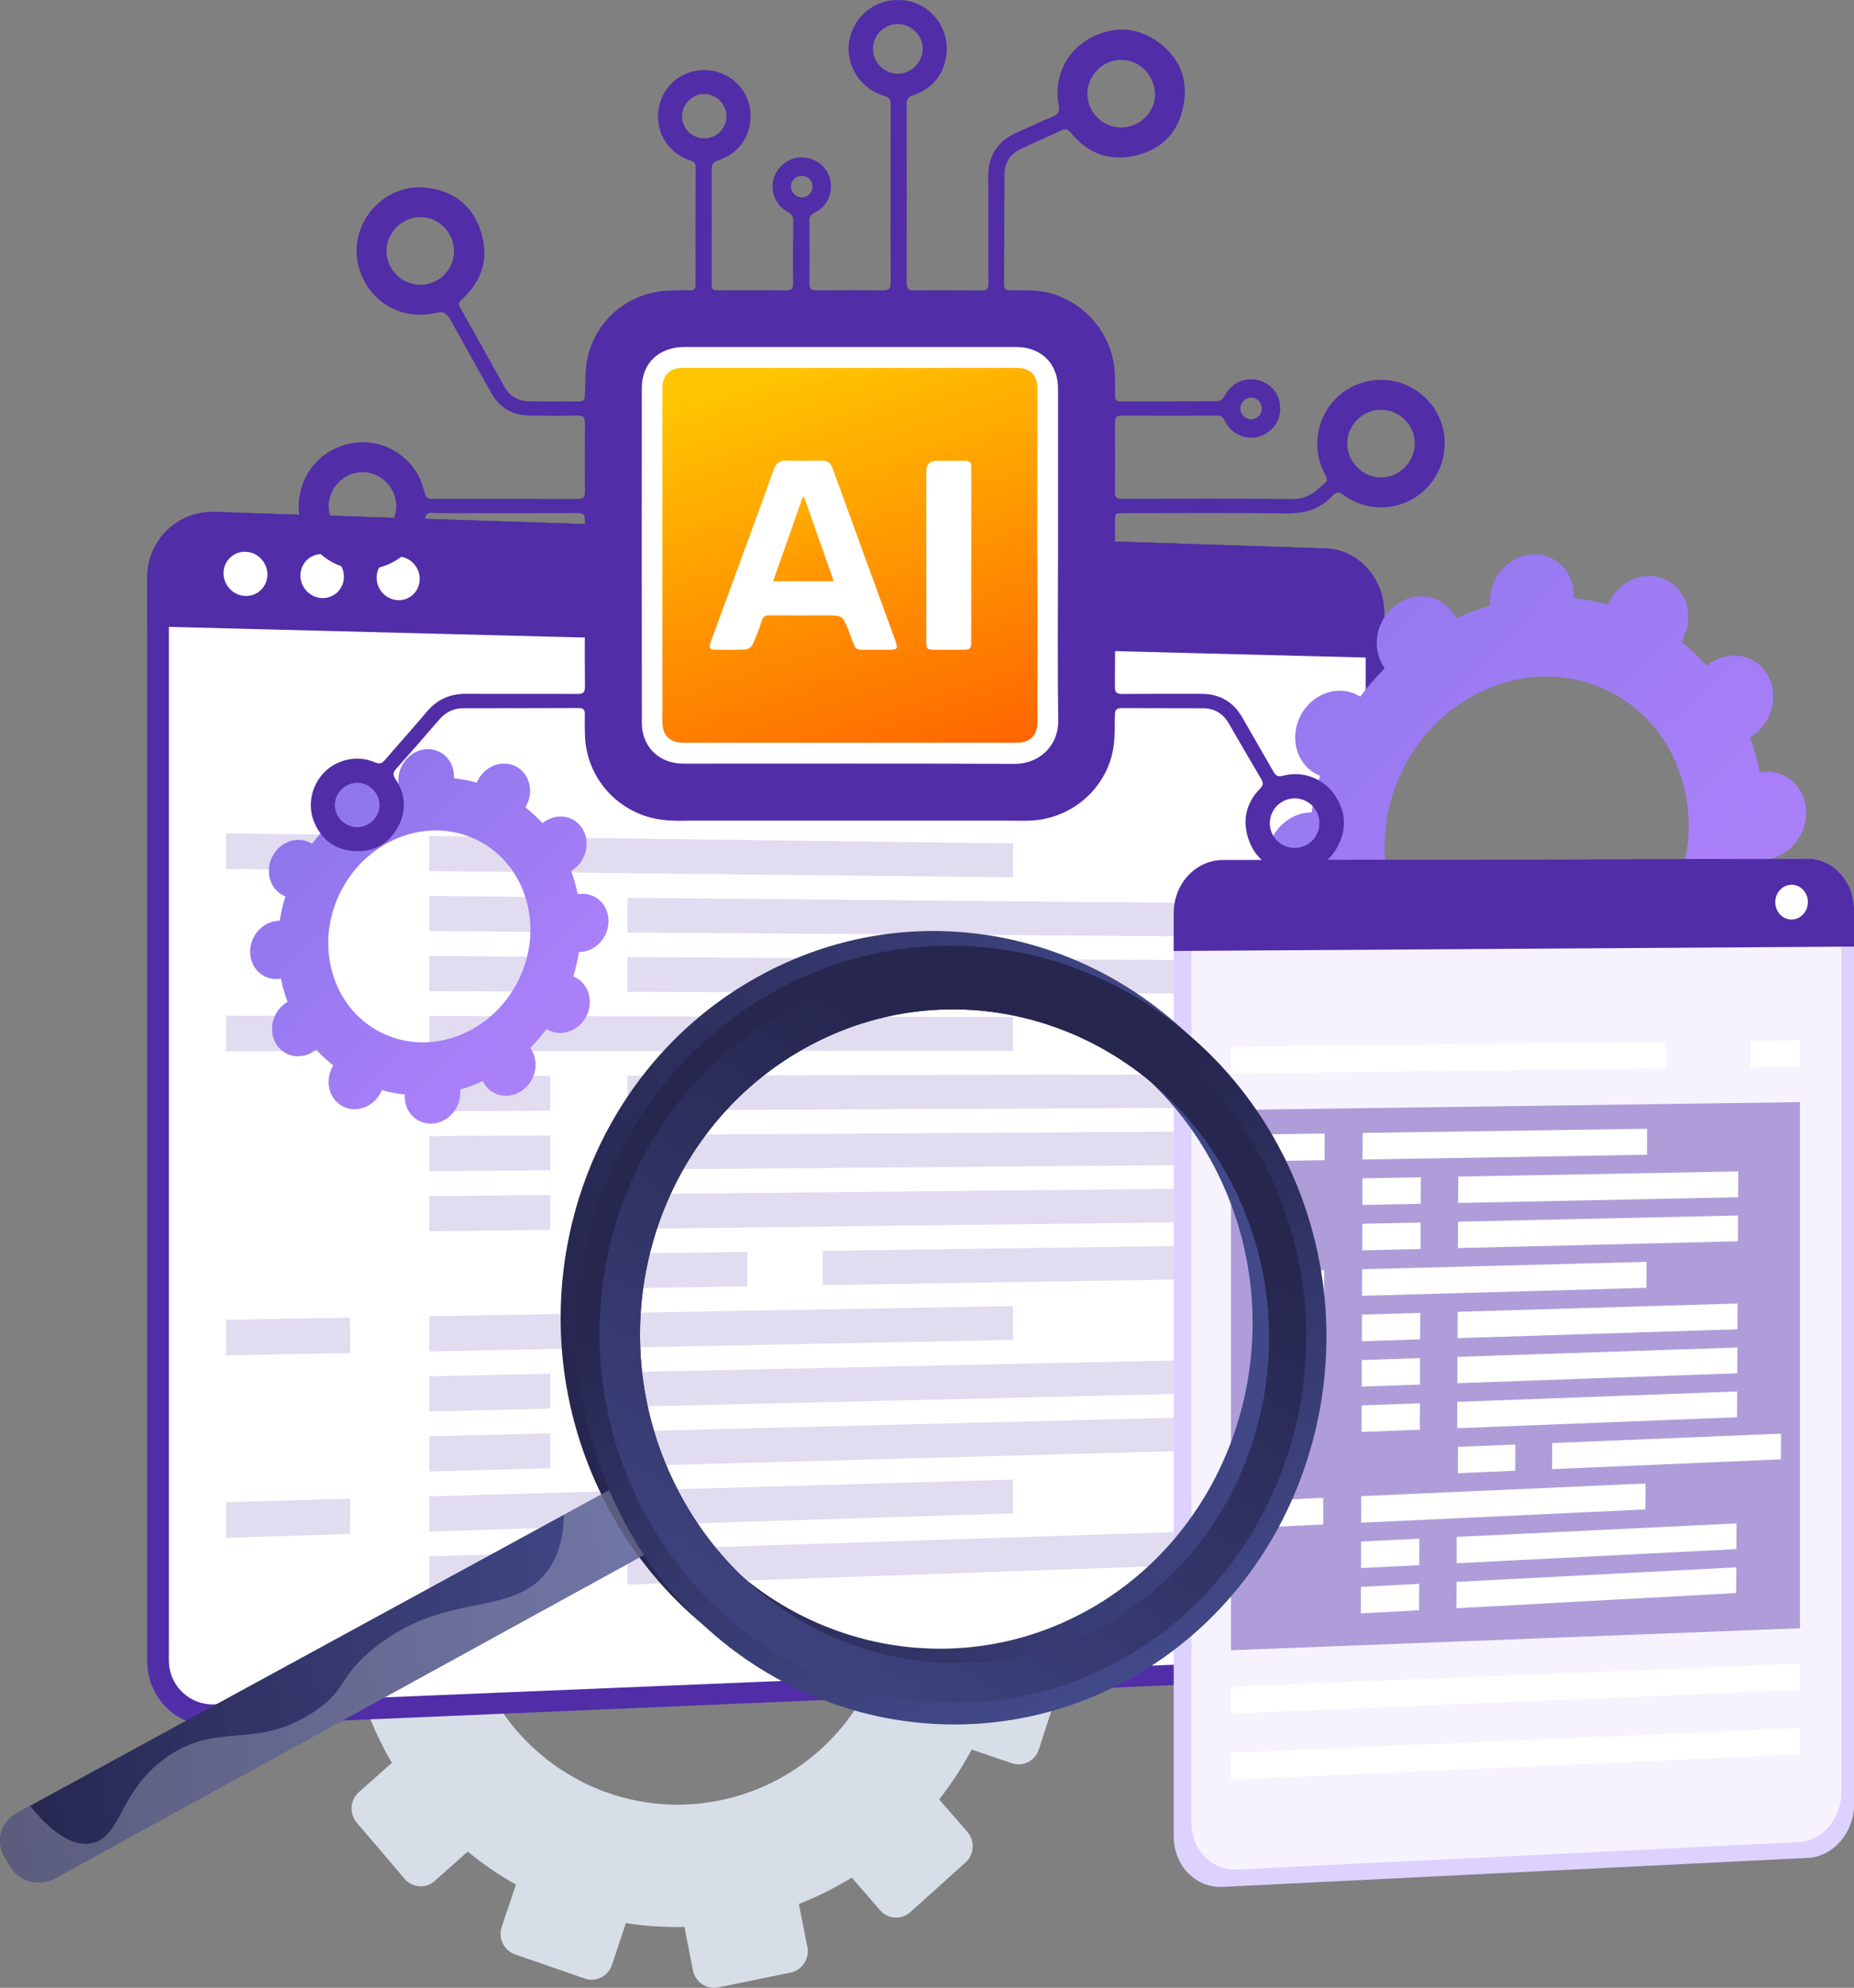
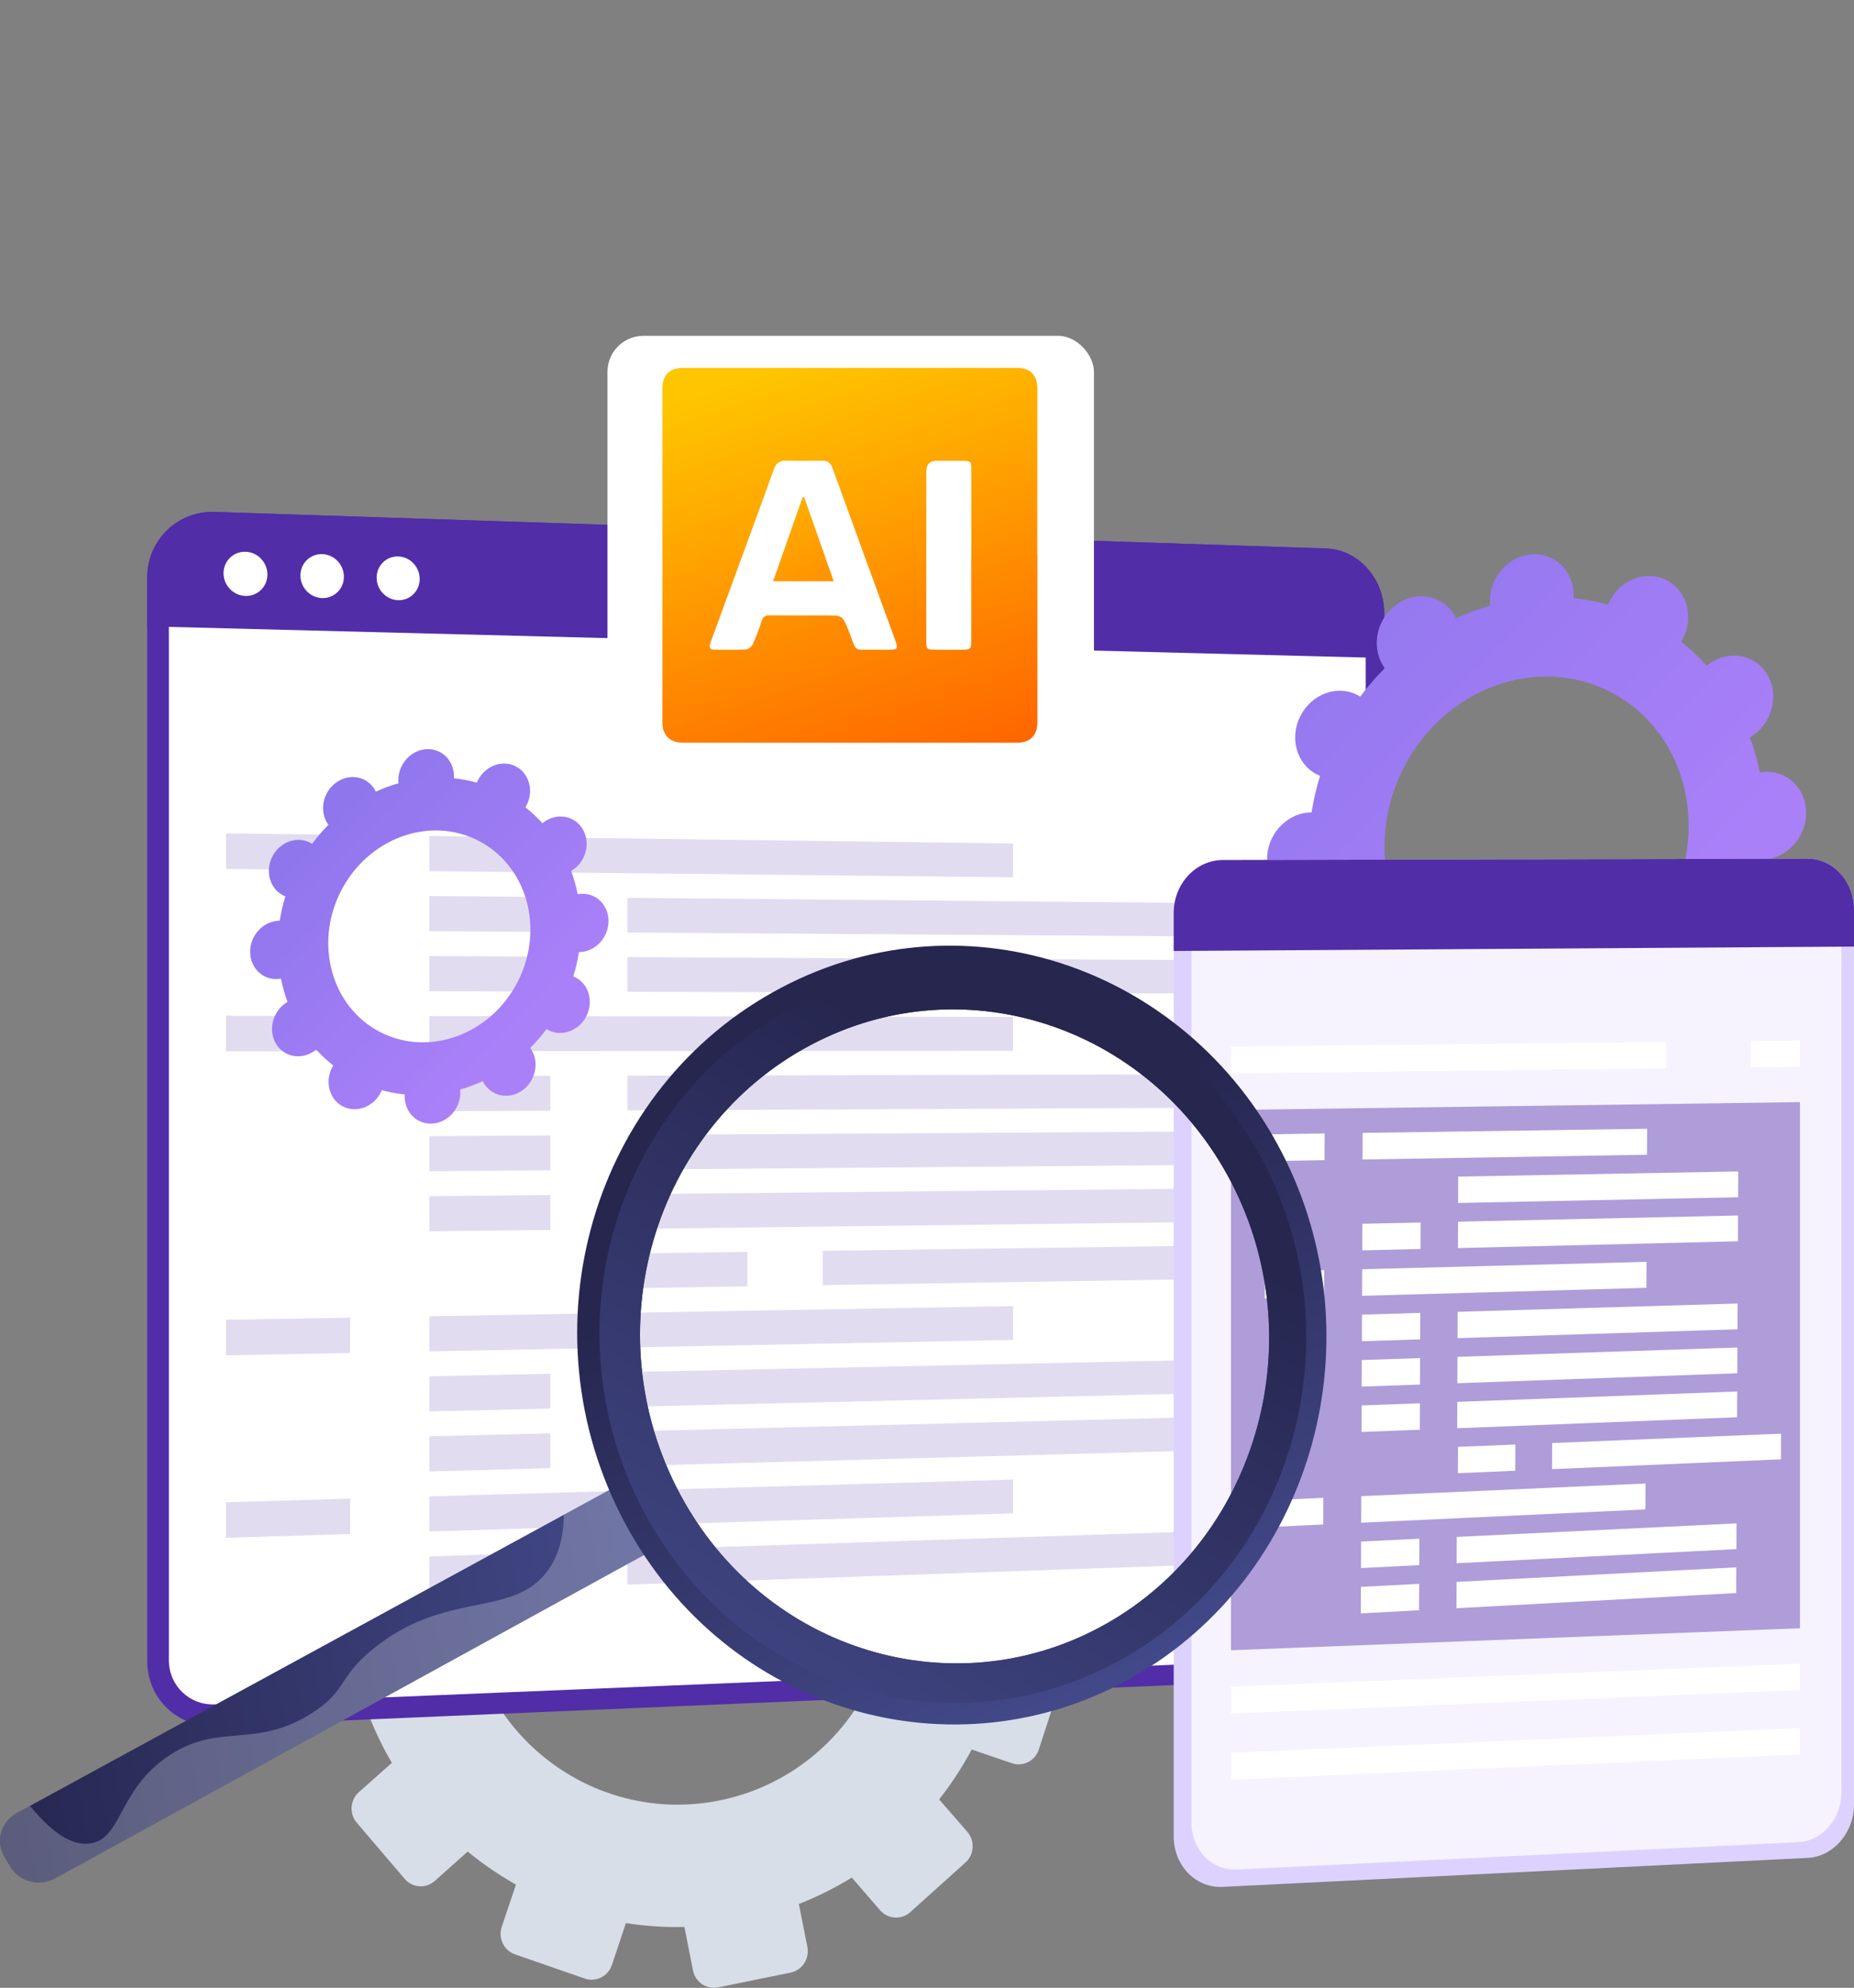
<svg xmlns="http://www.w3.org/2000/svg" xmlns:xlink="http://www.w3.org/1999/xlink" viewBox="0 0 777.26 833.17" width="777.26" height="833.17">
  <rect x="0" y="0" width="777.26" height="833.17" fill="#808080" stroke="none" />
  <defs>
    <linearGradient id="d" x1="690.26" y1="395.59" x2="246.65" y2="-39.9" gradientUnits="userSpaceOnUse">
      <stop offset="0" stop-color="#aa80f9" />
      <stop offset="1" stop-color="#6165d7" />
    </linearGradient>
    <linearGradient id="e" x1="220.2" y1="431.95" x2="-18.01" y2="198.11" xlink:href="#d" />
    <linearGradient id="f" x1="-7717.04" y1="1523.19" x2="-7412.43" y2="1523.19" gradientTransform="translate(-7575.41 739.64) rotate(168.35) scale(1 -1)" gradientUnits="userSpaceOnUse">
      <stop offset="0" stop-color="#444b8c" />
      <stop offset="1" stop-color="#26264f" />
    </linearGradient>
    <linearGradient id="g" x1="-7997.97" y1="1427.04" x2="-7683.67" y2="1427.04" xlink:href="#f" />
    <linearGradient id="h" x1="-6194.86" y1="17.96" x2="-6353.11" y2="-159.23" gradientTransform="translate(6372.39 2597.64) rotate(17.83)" xlink:href="#f" />
    <linearGradient id="i" x1="-6364.19" y1="106.05" x2="-6286.68" y2="-203.6" gradientTransform="translate(6372.39 2597.64) rotate(17.83)" xlink:href="#f" />
    <linearGradient id="j" x1="318.25" y1="118.32" x2="407.66" y2="387.24" gradientUnits="userSpaceOnUse">
      <stop offset=".13" stop-color="#ffc500" />
      <stop offset="1" stop-color="#ff4300" />
    </linearGradient>
    <linearGradient id="k" x1="300.26" y1="167.59" x2="386.5" y2="333.52" xlink:href="#j" />
  </defs>
  <g>
    <g id="b">
      <g id="c">
        <path d="m230.22,517.11l3.42,17.5c-7.62,3.02-14.89,6.64-21.73,10.85l-11.67-13.4c-3.18-3.66-8.74-4-12.41-.77l-22.97,20.25c-3.68,3.24-4.08,8.84-.9,12.51l11.77,13.59c-5.06,6.36-9.59,13.15-13.5,20.3l-17.05-5.8c-4.6-1.56-9.63.95-11.23,5.61l-10.06,29.2c-1.61,4.68.81,9.75,5.42,11.32l17.11,5.85c-1.27,7.99-1.84,16.16-1.71,24.43l-17.9,3.65c-4.81.98-7.97,5.72-7.06,10.59l5.69,30.5c.91,4.89,5.56,8.06,10.38,7.07l17.95-3.66c2.9,7.76,6.41,15.18,10.52,22.15l-13.81,12.27c-3.72,3.31-4.14,9.04-.92,12.81l20.13,23.59c3.23,3.78,8.87,4.15,12.59.83l13.8-12.31c6.33,5.2,13.09,9.83,20.22,13.85l-5.94,17.65c-1.61,4.78.88,9.97,5.55,11.59l29.26,10.14c4.68,1.62,9.78-.95,11.38-5.74l5.85-17.52c8.03,1.28,16.24,1.81,24.55,1.63l3.54,18.13c.97,4.96,5.7,8.19,10.56,7.2l30.4-6.2c4.86-.99,8-5.82,7.02-10.78l-3.56-17.98c7.79-3.06,15.21-6.76,22.19-11.07l11.84,13.67c3.29,3.8,8.96,4.17,12.67.83l23.17-20.83c3.7-3.33,4.03-9.09.74-12.87l-11.8-13.55c5.15-6.55,9.72-13.56,13.65-20.92l16.81,5.74c4.7,1.61,9.76-.95,11.31-5.7l9.66-29.67c1.54-4.74-1.01-9.86-5.7-11.46l-16.65-5.66c1.19-8.18,1.64-16.53,1.37-24.98l17.17-3.5c4.82-.98,7.91-5.73,6.9-10.6l-6.29-30.38c-1-4.85-5.71-7.98-10.52-7l-17.12,3.49c-3.07-7.81-6.75-15.26-11.03-22.23l13-11.59c3.66-3.26,3.98-8.89.72-12.57l-20.33-23c-3.25-3.67-8.83-4.02-12.49-.77l-13.08,11.63c-6.41-5.1-13.24-9.64-20.43-13.53l5.56-16.65c1.55-4.63-.95-9.65-5.57-11.19l-28.86-9.68c-4.61-1.55-9.61.95-11.16,5.57l-5.62,16.69c-7.94-1.18-16.06-1.63-24.27-1.38l-3.44-17.35c-.95-4.77-5.58-7.85-10.34-6.88l-29.8,6.08c-4.77.97-7.87,5.63-6.94,10.41Zm-34,165.9c-9.38-49.06,22.25-96.61,70.59-106.47,48.34-9.86,95.51,21.62,105.42,70.58,9.97,49.25-21.52,97.48-70.39,107.45-48.87,9.97-96.18-22.19-105.61-71.55Z" fill="#d8dee8" />
        <path d="m385.05,438.8l1,5.15c-2.24.89-4.38,1.95-6.39,3.19l-3.43-3.94c-.94-1.08-2.57-1.18-3.65-.23l-6.76,5.95c-1.08.95-1.2,2.6-.27,3.68l3.46,4c-1.49,1.87-2.82,3.87-3.97,5.97l-5.01-1.71c-1.35-.46-2.83.28-3.3,1.65l-2.96,8.59c-.47,1.38.24,2.87,1.59,3.33l5.03,1.72c-.37,2.35-.54,4.75-.5,7.19l-5.26,1.07c-1.41.29-2.34,1.68-2.08,3.11l1.67,8.97c.27,1.44,1.63,2.37,3.05,2.08l5.28-1.08c.85,2.28,1.89,4.46,3.09,6.51l-4.06,3.61c-1.09.97-1.22,2.66-.27,3.77l5.92,6.94c.95,1.11,2.61,1.22,3.7.24l4.06-3.62c1.86,1.53,3.85,2.89,5.95,4.07l-1.75,5.19c-.47,1.41.26,2.93,1.63,3.41l8.61,2.98c1.38.48,2.88-.28,3.35-1.69l1.72-5.15c2.36.38,4.78.53,7.22.48l1.04,5.33c.28,1.46,1.68,2.41,3.1,2.12l8.94-1.82c1.43-.29,2.35-1.71,2.06-3.17l-1.05-5.29c2.29-.9,4.47-1.99,6.53-3.26l3.48,4.02c.97,1.12,2.64,1.23,3.73.24l6.81-6.13c1.09-.98,1.19-2.67.22-3.79l-3.47-3.99c1.51-1.93,2.86-3.99,4.02-6.15l4.94,1.69c1.38.47,2.87-.28,3.33-1.68l2.84-8.72c.45-1.39-.3-2.9-1.68-3.37l-4.9-1.66c.35-2.41.48-4.86.4-7.35l5.05-1.03c1.42-.29,2.33-1.68,2.03-3.12l-1.85-8.93c-.3-1.43-1.68-2.35-3.09-2.06l-5.03,1.03c-.9-2.3-1.98-4.49-3.24-6.54l3.82-3.41c1.08-.96,1.17-2.61.21-3.7l-5.98-6.76c-.95-1.08-2.6-1.18-3.67-.23l-3.85,3.42c-1.89-1.5-3.89-2.83-6.01-3.98l1.63-4.9c.45-1.36-.28-2.84-1.64-3.29l-8.49-2.85c-1.36-.45-2.83.28-3.28,1.64l-1.65,4.91c-2.34-.35-4.72-.48-7.14-.41l-1.01-5.1c-.28-1.4-1.64-2.31-3.04-2.02l-8.76,1.79c-1.4.29-2.32,1.66-2.04,3.06Zm-10,48.79c-2.76-14.43,6.54-28.41,20.76-31.31,14.22-2.9,28.09,6.36,31,20.76,2.93,14.48-6.33,28.67-20.7,31.6-14.37,2.93-28.28-6.53-31.06-21.04Z" fill="#d8dee8" />
        <path d="m555.94,229.87l-465.88-15.31c-15.62-.51-28.34,11.81-28.34,27.53v454.07c0,15.72,12.72,27.92,28.34,27.25l465.88-19.89c13.48-.58,24.36-12.8,24.36-27.32v-419.25c0-14.51-10.88-26.63-24.36-27.08Z" fill="#512da8" />
        <path d="m90.06,714.35c-10.63.44-19.27-7.86-19.27-18.55V242.35c0-10.68,8.64-19.07,19.27-18.74l465.88,14.68c9.18.29,16.6,8.54,16.6,18.43v419.77c0,9.89-7.42,18.22-16.6,18.6l-465.88,19.27Z" fill="#fff" />
        <path d="m555.94,229.87l-465.88-15.31c-15.62-.51-28.34,11.81-28.34,27.53v20.42l518.58,13.29v-18.85c0-14.51-10.88-26.63-24.36-27.08Z" fill="#512da8" />
        <path d="m112.11,240.79c0,5.11-4.11,9.13-9.19,8.99-5.09-.14-9.21-4.41-9.21-9.53s4.13-9.14,9.21-8.99c5.08.15,9.19,4.42,9.19,9.52Z" fill="#fff" />
        <path d="m144.18,241.72c0,5.08-4.07,9.09-9.1,8.95-5.04-.14-9.13-4.38-9.13-9.48s4.09-9.1,9.13-8.95c5.03.15,9.1,4.4,9.1,9.48Z" fill="#fff" />
        <path d="m175.95,242.65c0,5.06-4.03,9.05-9.01,8.91-4.99-.14-9.04-4.36-9.04-9.43s4.05-9.06,9.04-8.91c4.98.15,9.01,4.37,9.01,9.43Z" fill="#fff" />
        <polygon points="340.83 319.31 94.75 314.89 94.75 329.36 340.83 333.25 340.83 319.31" fill="#fff" />
        <g opacity=".17">
          <polygon points="146.78 364.75 94.75 364.2 94.75 349.28 146.78 349.95 146.78 364.75" fill="#512da8" />
          <polygon points="424.7 367.71 179.99 365.11 179.99 350.37 424.7 353.52 424.7 367.71" fill="#512da8" />
          <polygon points="230.71 390.62 179.99 390.27 179.99 375.54 230.71 376 230.71 390.62" fill="#512da8" />
          <polygon points="501.83 392.48 263.09 390.84 263.09 376.29 501.83 378.46 501.83 392.48" fill="#512da8" />
          <polygon points="230.71 415.59 179.99 415.43 179.99 400.7 230.71 400.97 230.71 415.59" fill="#512da8" />
          <polygon points="501.83 416.42 263.09 415.69 263.09 401.14 501.83 402.4 501.83 416.42" fill="#512da8" />
          <polygon points="146.78 440.62 94.75 440.66 94.75 425.74 146.78 425.81 146.78 440.62" fill="#512da8" />
          <polygon points="424.7 440.42 179.99 440.59 179.99 425.86 424.7 426.23 424.7 440.42" fill="#512da8" />
          <polygon points="230.71 465.53 179.99 465.76 179.99 451.03 230.71 450.91 230.71 465.53" fill="#512da8" />
          <polygon points="501.83 464.31 263.09 465.38 263.09 450.84 501.83 450.29 501.83 464.31" fill="#512da8" />
          <polygon points="230.71 490.5 179.99 490.92 179.99 476.19 230.71 475.88 230.71 490.5" fill="#512da8" />
          <polygon points="501.83 488.25 263.09 490.23 263.09 475.68 501.83 474.24 501.83 488.25" fill="#512da8" />
          <polygon points="230.71 515.47 179.99 516.08 179.99 501.35 230.71 500.85 230.71 515.47" fill="#512da8" />
          <polygon points="501.83 512.2 263.09 515.08 263.09 500.53 501.83 498.18 501.83 512.2" fill="#512da8" />
          <polygon points="313.32 539.13 263.87 539.92 263.87 525.37 313.32 524.7 313.32 539.13" fill="#512da8" />
          <polygon points="538.88 535.55 344.9 538.63 344.9 524.26 538.88 521.62 538.88 535.55" fill="#512da8" />
          <polygon points="146.78 567.06 94.75 568.08 94.75 553.16 146.78 552.26 146.78 567.06" fill="#512da8" />
          <polygon points="424.7 561.6 179.99 566.41 179.99 551.68 424.7 547.41 424.7 561.6" fill="#512da8" />
          <polygon points="230.71 590.38 179.99 591.57 179.99 576.84 230.71 575.76 230.71 590.38" fill="#512da8" />
          <polygon points="501.83 584.03 263.09 589.62 263.09 575.08 501.83 570.01 501.83 584.03" fill="#512da8" />
          <polygon points="230.71 615.35 179.99 616.73 179.99 602 230.71 600.74 230.71 615.35" fill="#512da8" />
          <polygon points="501.83 607.97 263.09 614.47 263.09 599.93 501.83 593.96 501.83 607.97" fill="#512da8" />
          <polygon points="146.78 642.93 94.75 644.54 94.75 629.62 146.78 628.12 146.78 642.93" fill="#512da8" />
          <polygon points="424.7 634.31 179.99 641.9 179.99 627.17 424.7 620.12 424.7 634.31" fill="#512da8" />
          <polygon points="230.71 665.3 179.99 667.06 179.99 652.33 230.71 650.68 230.71 665.3" fill="#512da8" />
          <polygon points="501.83 655.86 263.09 664.17 263.09 649.62 501.83 641.84 501.83 655.86" fill="#512da8" />
        </g>
        <g opacity="0">
          <path d="m374.85,404.42c-54.41-79.18-148.6-53.99-208.18-141.47-10.75-15.78-18.04-31.83-23.04-46.64l-53.57-1.76c-15.62-.51-28.34,11.81-28.34,27.53v454.07c0,15.72,12.72,27.92,28.34,27.25l448.82-19.16c-10.28-14.83-99.83-69.75-122.97-154.08-21.16-77.12-8.23-97.96-41.06-145.73Z" fill="#512da8" />
        </g>
        <path d="m719.41,409.51c8.5,4.31,19.17.35,23.84-8.85,4.67-9.2,1.57-20.15-6.93-24.47-.44-.22-.89-.41-1.34-.59,1.58-5.09,2.77-10.22,3.57-15.35.49,0,.98,0,1.47-.05,9.69-.86,17.39-9.77,17.18-19.9-.2-10.12-8.23-17.63-17.92-16.77-.51.05-1,.13-1.5.21-1.01-5.02-2.4-9.92-4.15-14.66.45-.26.89-.53,1.32-.83,8.29-5.81,10.94-17.28,5.92-25.61-5.02-8.34-15.82-10.38-24.11-4.57-.42.3-.83.62-1.22.95-3.28-3.62-6.87-6.98-10.75-10.04.27-.45.54-.9.78-1.38,4.67-9.2,1.57-20.15-6.93-24.47-8.5-4.31-19.17-.35-23.84,8.85-.24.48-.45.96-.65,1.45-4.77-1.33-9.6-2.25-14.45-2.76.03-.51.05-1.02.04-1.54-.2-10.12-8.23-17.63-17.92-16.77-9.69.86-17.39,9.77-17.18,19.9.01.53.06,1.05.11,1.56-4.86,1.39-9.64,3.16-14.29,5.3-.22-.45-.45-.9-.71-1.34-5.02-8.34-15.82-10.38-24.11-4.57-8.29,5.81-10.94,17.28-5.92,25.61.26.43.54.83.83,1.22-3.67,3.67-7.11,7.66-10.29,11.94-.41-.26-.83-.51-1.27-.73-8.5-4.31-19.17-.35-23.84,8.85-4.67,9.2-1.57,20.15,6.93,24.47.44.22.89.41,1.34.59-1.58,5.09-2.77,10.22-3.57,15.35-.49,0-.98,0-1.47.05-9.69.86-17.39,9.77-17.18,19.9.2,10.12,8.23,17.63,17.92,16.77.51-.04,1-.12,1.5-.21,1.01,5.02,2.4,9.92,4.15,14.66-.45.26-.89.53-1.32.83-8.29,5.81-10.94,17.28-5.92,25.61,5.02,8.34,15.82,10.38,24.11,4.57.43-.3.83-.62,1.22-.95,3.28,3.62,6.87,6.98,10.76,10.04-.27.45-.54.9-.78,1.38-4.67,9.2-1.57,20.15,6.93,24.47,8.5,4.31,19.17.35,23.84-8.85.24-.48.45-.96.65-1.45,4.77,1.33,9.6,2.25,14.45,2.76-.03.51-.05,1.02-.04,1.54.2,10.12,8.23,17.63,17.92,16.77,9.69-.86,17.39-9.77,17.18-19.9-.01-.53-.05-1.05-.11-1.56,4.86-1.39,9.64-3.16,14.29-5.3.22.45.45.9.71,1.34,5.02,8.34,15.82,10.38,24.11,4.57,8.29-5.81,10.94-17.28,5.92-25.61-.26-.43-.54-.83-.83-1.22,3.67-3.67,7.11-7.66,10.29-11.94.41.26.83.51,1.27.73Zm-105.91,1.34c-30.85-15.66-42.11-55.44-25.15-88.84,16.96-33.4,55.71-47.78,86.56-32.12,30.85,15.66,42.11,55.44,25.15,88.84-16.96,33.4-55.71,47.78-86.56,32.12Z" fill="url(#d)" />
        <path d="m229.98,431.78c5.65,2.87,12.74.23,15.85-5.88,3.1-6.12,1.04-13.4-4.6-16.26-.29-.15-.59-.27-.89-.39,1.05-3.38,1.84-6.79,2.37-10.21.32,0,.65,0,.98-.04,6.44-.57,11.56-6.49,11.42-13.22-.13-6.73-5.47-11.72-11.91-11.14-.34.03-.67.08-1,.14-.67-3.33-1.6-6.59-2.76-9.75.3-.17.59-.35.88-.55,5.51-3.86,7.27-11.48,3.94-17.03-3.34-5.54-10.51-6.9-16.03-3.04-.28.2-.55.41-.81.63-2.18-2.41-4.57-4.64-7.15-6.67.18-.3.36-.6.52-.92,3.1-6.12,1.04-13.4-4.6-16.26-5.65-2.87-12.74-.23-15.85,5.88-.16.32-.3.64-.43.96-3.17-.88-6.38-1.5-9.61-1.83.02-.34.04-.68.03-1.03-.14-6.73-5.47-11.72-11.91-11.14-6.44.57-11.56,6.5-11.42,13.22,0,.35.04.7.07,1.04-3.23.92-6.41,2.1-9.5,3.52-.15-.3-.3-.6-.47-.89-3.34-5.54-10.51-6.9-16.03-3.04-5.51,3.86-7.27,11.48-3.94,17.03.17.28.36.55.55.81-2.44,2.44-4.73,5.09-6.84,7.94-.27-.17-.55-.34-.84-.49-5.65-2.87-12.74-.23-15.85,5.88-3.1,6.11-1.04,13.4,4.6,16.26.29.15.59.27.89.39-1.05,3.38-1.84,6.79-2.37,10.21-.32,0-.65,0-.98.04-6.44.57-11.56,6.5-11.42,13.22.13,6.73,5.47,11.72,11.91,11.14.34-.03.67-.08,1-.14.67,3.33,1.59,6.59,2.76,9.75-.3.17-.59.35-.88.55-5.51,3.86-7.27,11.48-3.94,17.02,3.34,5.54,10.51,6.9,16.03,3.04.28-.2.55-.41.81-.63,2.18,2.41,4.57,4.64,7.15,6.67-.18.3-.36.6-.52.92-3.1,6.11-1.04,13.4,4.6,16.26,5.65,2.87,12.74.23,15.85-5.88.16-.32.3-.64.43-.96,3.17.88,6.38,1.5,9.61,1.83-.02.34-.04.68-.03,1.03.14,6.73,5.47,11.72,11.91,11.14,6.44-.57,11.56-6.5,11.42-13.22,0-.35-.04-.7-.07-1.04,3.23-.92,6.41-2.1,9.5-3.52.15.3.3.6.47.89,3.34,5.54,10.51,6.9,16.03,3.04,5.51-3.86,7.27-11.48,3.94-17.03-.17-.28-.36-.55-.55-.81,2.44-2.44,4.73-5.09,6.84-7.94.27.17.55.34.84.49Zm-70.4.89c-20.5-10.41-27.99-36.85-16.72-59.05,11.27-22.2,37.03-31.76,57.54-21.35,20.5,10.41,27.99,36.85,16.72,59.05-11.27,22.2-37.03,31.76-57.54,21.35Z" fill="url(#e)" />
        <path d="m757.85,359.91l-245.19.56c-11.37.03-20.6,9.97-20.6,22.21v387.02c0,12.24,9.23,21.71,20.6,21.14l245.19-12.15c10.74-.53,19.42-10.58,19.42-22.43v-374.92c0-11.86-8.68-21.45-19.42-21.43Z" fill="#ddd2ff" />
        <path d="m499.5,763.96v-375.87c0-11.34,8.55-20.55,19.07-20.58l235.38-.72c9.96-.03,18.02,8.86,18.02,19.86v364.64c0,11-8.06,20.31-18.02,20.79l-235.38,11.48c-10.52.51-19.07-8.26-19.07-19.6Z" fill="#fff" opacity=".74" />
        <path d="m757.85,359.91l-245.19.56c-11.37.03-20.6,9.97-20.6,22.21v15.9l285.21-1.84v-15.4c0-11.86-8.68-21.45-19.42-21.43Z" fill="#512da8" />
-         <path d="m757.93,378.07c0,4.03-3.06,7.31-6.83,7.33-3.78.02-6.84-3.23-6.84-7.26s3.06-7.31,6.84-7.33c3.77-.01,6.83,3.24,6.83,7.26Z" fill="#fff" />
        <polygon points="754.61 682.44 516.07 691.66 516.07 465.22 754.61 461.93 754.61 682.44" fill="#512da8" opacity=".43" />
        <polygon points="754.61 708.3 516.07 718.22 516.07 706.93 754.61 697.3 754.61 708.3" fill="#fff" />
        <polygon points="754.61 735.28 516.07 745.93 516.07 734.63 754.61 724.28 754.61 735.28" fill="#fff" />
        <polygon points="698.48 436.68 516.07 438.66 516.07 449.95 698.48 447.74 698.48 436.68" fill="#fff" />
        <polygon points="733.93 436.29 733.93 447.31 754.61 447.06 754.61 436.07 733.93 436.29" fill="#fff" />
        <g>
          <polygon points="555.3 486.25 530.45 486.67 530.49 475.43 555.34 475.06 555.3 486.25" fill="#fff" />
          <polygon points="690.49 483.98 571.23 485.98 571.27 474.83 690.54 473.09 690.49 483.98" fill="#fff" />
-           <polygon points="595.6 504.53 571.16 505.03 571.2 493.88 595.65 493.43 595.6 504.53" fill="#fff" />
          <polygon points="728.68 501.79 611.29 504.2 611.33 493.14 728.73 490.99 728.68 501.79" fill="#fff" />
          <polygon points="595.53 523.48 571.09 524.07 571.13 512.92 595.57 512.38 595.53 523.48" fill="#fff" />
          <polygon points="728.59 520.25 611.21 523.1 611.26 512.04 728.64 509.44 728.59 520.25" fill="#fff" />
          <polygon points="555.08 543.55 530.25 544.25 530.29 533.02 555.13 532.37 555.08 543.55" fill="#fff" />
          <polygon points="690.23 539.76 571.01 543.11 571.06 531.96 690.28 528.88 690.23 539.76" fill="#fff" />
          <polygon points="595.38 561.36 570.94 562.14 570.98 551 595.42 550.27 595.38 561.36" fill="#fff" />
          <polygon points="728.41 557.13 611.06 560.86 611.1 549.81 728.46 546.34 728.41 557.13" fill="#fff" />
          <polygon points="595.3 580.3 570.87 581.16 570.91 570.03 595.35 569.21 595.3 580.3" fill="#fff" />
          <polygon points="728.32 575.57 610.98 579.74 611.02 568.69 728.37 564.78 728.32 575.57" fill="#fff" />
          <polygon points="595.23 599.23 570.8 600.18 570.84 589.05 595.27 588.14 595.23 599.23" fill="#fff" />
          <polygon points="728.23 594 610.9 598.61 610.95 587.56 728.28 583.21 728.23 594" fill="#fff" />
          <polygon points="635.25 616.43 611.2 617.46 611.25 606.42 635.29 605.44 635.25 616.43" fill="#fff" />
          <polygon points="746.63 611.64 650.67 615.76 650.72 604.81 746.68 600.89 746.63 611.64" fill="#fff" />
          <polygon points="554.73 638.96 529.91 640.12 529.95 628.9 554.77 627.79 554.73 638.96" fill="#fff" />
          <polygon points="689.8 632.64 570.65 638.21 570.69 627.08 689.85 621.77 689.8 632.64" fill="#fff" />
          <polygon points="595 655.98 570.58 657.22 570.62 646.09 595.05 644.91 595 655.98" fill="#fff" />
          <polygon points="727.96 649.27 610.67 655.19 610.72 644.16 728.01 638.49 727.96 649.27" fill="#fff" />
          <polygon points="594.93 674.89 570.51 676.22 570.55 665.1 594.97 663.83 594.93 674.89" fill="#fff" />
          <polygon points="727.87 667.69 610.59 674.05 610.64 663.01 727.92 656.91 727.87 667.69" fill="#fff" />
        </g>
        <path d="m4.2,782.26l-2.38-4.05c-3.8-6.47-1.44-14.68,5.26-18.34l262.8-143.25,14.52,27.2L23.12,787.29c-6.66,3.66-15.14,1.41-18.92-5.03Z" fill="url(#f)" />
-         <path d="m468.11,696.73c-74.97,42.61-170.45,14.83-212.96-64.38-43.53-81.12-14-182.79,65.59-224.6,78.16-41.06,172.7-7.34,211.61,72.94,38.02,78.46,9.43,174.17-64.24,216.04Zm-11.35-22.26c62.25-35.17,86.33-115.93,54.05-182-32.91-67.36-112.38-95.27-177.79-60.67-66.42,35.13-91.16,120.09-55,188.03,35.45,66.6,115.58,90.32,178.74,54.63Z" fill="url(#g)" />
        <path d="m269.88,616.62l-33.51,18.27c-.1,11.91-3.52,19.43-7.5,24.4-14.97,18.7-42.46,7.34-72.48,31.83-15.07,12.29-10.7,17.24-25.26,26.65-24.07,15.56-38.95,3.95-60.19,17.98-21.49,14.19-19.63,34.88-33.06,36.89-5.75.86-13.91-1.76-25.3-15.75l-5.5,3c-6.7,3.65-9.06,11.87-5.26,18.34l2.38,4.05c3.79,6.44,12.26,8.69,18.92,5.03l261.28-143.48-14.52-27.2Z" fill="#d8dee8" opacity=".3" />
        <path d="m475.04,702.87c-74.97,42.61-170.45,14.83-212.96-64.38-43.53-81.12-14-182.79,65.59-224.6,78.16-41.06,172.7-7.34,211.61,72.94,38.02,78.46,9.43,174.17-64.25,216.04Zm-11.35-22.26c62.25-35.17,86.33-115.93,54.05-182-32.91-67.36-112.38-95.27-177.79-60.67-66.42,35.13-91.16,120.09-55,188.03,35.45,66.6,115.58,90.32,178.74,54.63Z" fill="url(#h)" />
        <path d="m471.04,695.02c-70.8,40.16-160.85,13.8-200.85-60.96-40.91-76.45-13.07-172.19,61.84-211.64,73.64-38.78,162.85-7.13,199.65,68.58,36.01,74.08,9,164.53-60.64,204.03Zm-7.34-14.4c62.25-35.17,86.33-115.93,54.05-182-32.91-67.36-112.38-95.27-177.79-60.67-66.42,35.13-91.16,120.09-55,188.03,35.45,66.6,115.58,90.32,178.74,54.63Z" fill="url(#i)" />
        <rect x="254.67" y="140.75" width="203.95" height="187.34" rx="15.09" ry="15.09" fill="#fff" />
-         <path d="m423.02,343.95c2.66.08,5.33.05,7.99.01,17.24-.25,32.31-12.53,35.56-29.45.93-4.85.7-9.93.83-14.91.05-1.99.61-2.83,2.73-2.82,11.41.08,22.81,0,34.22.07,4.68.03,8.32,2.12,10.71,6.2,4.57,7.83,9.07,15.7,13.7,23.5.99,1.65.82,2.63-.54,4.03-5.96,6.13-7.53,13.5-4.7,21.44,2.63,7.4,8.05,11.84,15.74,13.17.29.05.58.1.87.14,8.31,1.15,16.32-2.69,20.42-10.1,3.74-6.78,3.84-13.56.26-19.99-.44-.79-.93-1.57-1.48-2.35-4.82-6.82-13.42-9.93-21.43-7.75-2.23.6-3.11-.09-4.09-1.84-4.27-7.53-8.67-14.98-12.95-22.5-3.81-6.69-9.54-9.98-17.2-9.99-11.07,0-22.15-.05-33.22.05-2.27.02-3.06-.68-3.04-2.99.1-9.57.1-19.15,0-28.72-.03-2.35.64-3.17,3.1-3.16,23.31.08,46.62.08,69.94.01,1.94,0,2.92.6,3.76,2.39,2.7,5.76,9.65,8.36,15.45,5.98,5.17-2.11,8.22-7.22,7.63-12.77-.57-5.32-4.7-9.71-10.06-10.68-5.45-.99-10.71,1.73-13.11,6.91-.65,1.42-1.31,2.26-3.09,2.26-23.48-.07-46.96-.08-70.44,0-2.38,0-3.2-.76-3.18-3.16.11-9.41.04-18.82.05-28.23.01-3.59.04-3.62,3.64-3.62,22.64,0,45.29-.19,67.94.11,7.81.1,14.45-1.71,19.76-7.54,1.47-1.6,2.61-1.54,4.41-.23,11.57,8.43,26.63,6.2,35.4-3.39,2.59-2.82,4.62-6.27,5.87-10.27,3.58-11.48-.92-23.83-11.04-30.33-.34-.22-.69-.43-1.04-.63-10-5.8-22.8-4.5-31.36,3.3-9.29,8.47-11.45,22.11-5.31,33.12.41.73.75,2.2.38,2.56-3.95,3.82-7.81,7.45-14.09,7.38-23.89-.23-47.79-.14-71.69-.09-2.15,0-2.92-.64-2.9-2.84.08-9.74.08-19.48-.01-29.22-.02-2.24.83-2.83,2.95-2.82,13.24.08,26.48.06,39.72,0,1.72,0,2.64.52,3.39,2.17,3.01,6.61,11.24,9.06,17.34,5.32,4.7-2.89,6.81-8.05,5.56-13.58-1.08-4.76-5.4-8.49-10.47-9.04-5.43-.59-10.14,2.16-12.63,7.1-.46.9-1.72,1.98-2.62,1.98-13.66.13-27.31.08-40.97.1-1.61.01-2.25-.69-2.23-2.25.02-2.83.03-5.66-.03-8.49-.36-15.98-11.23-29.96-26.45-34.43-5.74-1.69-11.54-1.38-17.35-1.4-1.9,0-2.68-.57-2.67-2.56.09-15.32.06-30.64.17-45.96.03-5.04,2.45-8.73,7.05-10.85,5.52-2.54,11.11-4.92,16.57-7.56,1.96-.95,2.97-.62,4.33,1.05,7.15,8.81,16.56,11.98,27.42,9.31,10.69-2.62,17.47-9.67,19.62-20.65.42-2.13.62-4.18.61-6.16-.05-8.22-3.75-15.15-10.86-20.45-8.68-6.45-18.35-7.1-28.05-2.27-1.95.97-3.73,2.15-5.32,3.51-7.12,6.01-10.48,15.43-8.65,25.09.47,2.51-.07,3.73-2.48,4.7-5.09,2.06-10.02,4.48-15.05,6.69-8.11,3.57-12.08,9.7-12.02,18.61.1,14.91-.01,29.81.08,44.71.01,2.22-.73,2.89-2.88,2.87-9.41-.11-18.82-.15-28.23-.05-2.38.02-3.17-.72-3.17-3.13.07-24.98.07-49.96,0-74.94,0-2.09.7-3.01,2.7-3.7,8.36-2.89,13.17-8.91,14.05-17.66.49-4.83-.85-9.49-3.42-13.28-3.1-4.59-8.02-7.92-13.7-8.75-8.69-1.28-16.66,2.58-20.89,9.53-1.16,1.89-2.03,4.01-2.57,6.32-2.4,10.35,3.99,21.16,14.49,24.08,2.23.61,2.65,1.67,2.64,3.66-.06,12.4-.03,24.81-.03,37.22s-.05,24.98.04,37.46c.02,2.33-.62,3.22-3.09,3.19-9.32-.12-18.65-.11-27.97,0-2.27.03-3.05-.65-3.02-2.97.12-8.66.08-17.32.02-25.98-.02-1.78.44-2.82,2.2-3.65,5.34-2.52,7.82-8.13,6.46-14-1.21-5.19-6.15-9.05-11.72-9.14-5.38-.09-10.49,3.71-11.95,8.89-1.53,5.41.89,11.37,5.98,14.03,1.77.93,2.28,2.07,2.26,3.94-.09,8.57-.14,17.15-.04,25.72.03,2.38-.7,3.2-3.12,3.17-9.24-.11-18.48-.04-27.72-.05-3.27,0-3.33-.06-3.33-3.39,0-15.73.07-31.46,0-47.19-.02-2.21.67-3.18,2.79-3.88,8.68-2.88,13.66-10.1,13.49-19.13-.18-9.48-7.36-17.33-16.99-18.57-9.47-1.23-18.55,4.75-21.04,13.85-2.82,10.27,2.41,20.26,12.47,23.79,1.36.48,2.55.83,2.54,2.78-.07,16.48-.06,32.97-.03,49.45.01,1.77-.71,2.34-2.39,2.3-2.5-.07-4.99.03-7.49.05-16.97.16-31.54,11.44-35.33,28.01-1.17,5.11-.89,10.56-1.17,15.87-.08,1.64-.37,2.69-2.35,2.67-7.08-.07-14.16.08-21.23-.08-4.47-.11-8-2.25-10.21-6.18-6.2-11.02-12.29-22.11-18.51-33.11-.86-1.52-.51-2.29.66-3.35,8.79-7.96,11.64-17.8,7.89-28.96-2.35-6.99-6.57-11.96-12.33-14.91-3.12-1.6-6.7-2.62-10.68-3.04-17.48-1.87-32.22,14.88-28.34,32.05.54,2.39,1.34,4.61,2.38,6.66,5.57,11.08,17.78,16.86,30.64,13.68q3.57-.88,5.43,2.48c5.83,10.46,11.63,20.95,17.52,31.38,3.5,6.19,8.98,9.21,16.02,9.3,6.66.1,13.33.12,19.98-.01,2.41-.05,3.18.74,3.16,3.13-.11,9.58-.12,19.15,0,28.73.03,2.43-.81,3.11-3.16,3.1-21.06-.08-40.12-.08-61.18-.04-1.81,0-2.35-.8-2.8-2.39-.78-2.69-1.57-5.49-2.96-7.89-5.82-10.06-16.98-15.13-28.01-12.99-11.41,2.21-19.69,10.79-21.61,22.38-2.34,14.16,8.05,28.25,22.3,30.24,14.58,2.03,27.23-6.75,30.36-21.18.37-1.71,1.13-2.42,2.87-2.33,2.16.12,4.32.15,6.49.15,18.98,0,35.96.02,54.94-.04,2.12-.01,2.74.82,2.73,2.81-.06,9.75-.07,19.49.02,29.23.02,2.29-.77,3.01-3.05,3-14.07-.09,1.86-.07-12.21-.01-1.9.01-2.99-.52-3.83-2.36-2.42-5.26-8.3-8.03-13.68-6.72-5.76,1.41-9.5,6.24-9.45,12.19.05,5.61,3.84,10.44,9.13,11.63,6.05,1.35,11.53-1.2,14.08-6.72.69-1.49,1.52-2.1,3.2-2.09,14.32.06-1.36.08,12.96-.01,2.22,0,2.87.74,2.85,2.89-.09,9.65-.1,19.31,0,28.97.02,2.29-.71,3.01-3.01,2.99-15.57-.08-31.14.04-46.71-.06-6.79-.05-12.22,2.33-16.61,7.56-5.73,6.81-11.72,13.4-17.51,20.17-1.28,1.49-2.31,1.83-4.22.99-1.49-.66-3.05-1.1-4.64-1.34-5.96-.88-12.26,1.16-16.58,5.53-5.52,5.6-7.23,14.16-4.08,21.26,3.13,7.06,8.58,11.15,16.33,11.73,8.05.61,14.4-2.63,18.39-9.61.93-1.63,1.62-3.26,2.08-4.9,1.46-5.28.48-10.58-2.87-15.64-1.14-1.72-1.11-2.74.24-4.25,6.1-6.83,12.1-13.75,18.09-20.67,2.67-3.08,5.95-4.77,10.03-4.78,16.15-.03,32.3-.02,48.45-.09,2.01,0,2.63.8,2.58,2.67-.07,2.83-.05,5.66.03,8.49.41,15.54,10.31,28.93,24.98,34,6.2,2.15,12.58,2.21,19,2.04m235.34-177.3c2.56,0,4.51,2.07,4.45,4.69-.06,2.47-2.03,4.39-4.5,4.38-2.41-.01-4.47-2.04-4.52-4.43-.05-2.48,2.08-4.64,4.57-4.64Zm-54.58-141.56c4.19-.02,7.96,1.83,10.58,4.8,2.28,2.58,3.68,6.02,3.69,9.79.02,7.4-6.55,13.75-14.24,13.74-7.74,0-14.09-6.35-14.13-14.11-.04-7.49,6.17-13.9,13.61-14.21.16,0,.33,0,.49,0ZM176.32,119.37c-7.21.04-13.38-5.53-14.2-12.5-.06-.49-.1-.99-.1-1.49-.06-7.8,6.4-14.34,14.21-14.39.7,0,1.4.05,2.07.15,6.67,1.01,12,7.02,12.04,14.04.03,7.8-6.24,14.15-14.02,14.19Zm-24.36,106.87c-7.71,0-14.21-6.51-14.18-14.17.04-7.7,6.54-14.19,14.21-14.2,7.67,0,14.13,6.5,14.14,14.22,0,7.75-6.42,14.15-14.17,14.15Zm63.2,31.25c-2.57.01-4.54-1.97-4.52-4.56,0-2.49,2.14-4.59,4.59-4.54,2.34.05,4.39,2.12,4.44,4.48.05,2.52-1.99,4.62-4.51,4.62Zm-65.33,89.2c-5.13.02-9.46-4.21-9.47-9.26,0-5.03,4.37-9.38,9.42-9.35,4.97.03,9.22,4.21,9.31,9.18.09,5.08-4.15,9.4-9.26,9.43ZM365.97,20.22c.12-5.61,4.91-10.23,10.55-10.16,5.46.06,10.31,4.82,10.35,10.17.04,5.87-4.8,10.74-10.61,10.67-5.74-.08-10.4-4.92-10.29-10.68Zm-34.36,58.01c-.05-2.58,1.99-4.58,4.61-4.52,2.54.05,4.4,1.93,4.41,4.45,0,2.56-2.09,4.66-4.58,4.6-2.37-.05-4.4-2.12-4.44-4.53Zm-45.7-29.52c.01-5,4.22-9.23,9.24-9.29,5.11-.05,9.42,4.22,9.43,9.34.01,5.01-4.17,9.19-9.23,9.23-5.19.04-9.45-4.15-9.44-9.28Zm139.39,271.45c-46.28-.21-92.57-.09-138.85-.1-7.97,0-14.37-4.44-16.57-11.57-.55-1.8-.8-3.76-.8-5.65-.05-46.7-.06-93.41-.02-140.11,0-10.5,7.12-17.3,18.04-17.31,43.29-.02,86.57,0,129.86,0,3.08,0,6.16-.03,9.24,0,10.47.14,17.35,7.04,17.36,17.46.02,23.31,0,46.62,0,69.92h0c0,22.98-.25,45.96.1,68.93.17,11.06-8.11,18.48-18.38,18.43Zm117.6,14.45c5.66.05,10.3,4.75,10.26,10.4,0,.7-.08,1.38-.21,2.04-.6,3.01-2.45,5.51-5.01,6.96-1.55.89-3.36,1.38-5.31,1.36-5.7-.06-10.29-4.69-10.28-10.37,0-5.74,4.78-10.43,10.55-10.39Zm12.28-86.28c2.38-.01,4.51,2.25,4.48,4.74-.02,2.38-2.08,4.4-4.5,4.42-2.43.02-4.66-2.15-4.68-4.56-.01-2.31,2.33-4.6,4.7-4.6Zm23.96-48.23c-7.82.04-14.41-6.52-14.33-14.28.08-7.76,6.52-14.12,14.25-14.08,7.71.04,14.2,6.6,14.09,14.25-.1,7.63-6.5,14.07-14.01,14.11Z" fill="#512da8" />
        <path d="m434.92,232.72h-.06v-3.49c.02-22.07.05-44.13.04-66.19,0-5.89-2.93-8.85-8.66-8.85-46.62,0-93.24,0-139.86,0-5.64,0-8.67,2.99-8.68,8.61-.02,46.62-.02,93.24,0,139.87,0,5.55,3.1,8.62,8.71,8.62,46.62.01,93.24.01,139.86,0,5.63,0,8.64-3.01,8.64-8.65.03-23.31.02-46.62.02-69.93Zm-63.81,39.62h-3.75c-10.19-.17-7.85,1.45-11.55-7.89-2.58-6.51-2.54-6.52-9.52-6.52-7.91,0-15.82.05-23.73-.03-1.79-.02-2.66.58-3.22,2.31-1.08,3.32-2.3,6.61-3.76,9.78-.45.99-1.82,2.15-2.82,2.21-4.4.25-8.82.15-13.23.11-2.31-.02-2.25-1.38-1.63-3.07,2.91-7.89,5.78-15.78,8.67-23.67,5.94-16.24,11.95-32.47,17.8-48.74.97-2.71,2.47-3.84,5.31-3.77,4.99.13,9.99.08,14.99.02,2.33-.03,3.57.96,4.38,3.19,8.55,23.62,17.17,47.21,25.8,70.8,1.93,5.26,1.96,5.27-3.74,5.27Zm36.07-39.35h0c0,11.89,0,23.79-.01,35.68,0,3.28-.31,3.62-3.53,3.66-3.82.05-7.65.05-11.48-.01-3.78-.07-3.81-.14-3.82-4.05,0-9.07,0-18.14,0-27.21,0-14.48,0-28.96,0-43.44q0-4.48,4.35-4.48h10.24c4.17,0,4.27.1,4.27,4.4v35.45Z" fill="url(#j)" />
        <path d="m349.53,243.63h-25.42c4.19-11.91,8.3-23.6,12.4-35.28.2-.02.39-.04.59-.06,4.12,11.7,8.24,23.41,12.43,35.34Z" fill="url(#k)" />
      </g>
    </g>
  </g>
</svg>